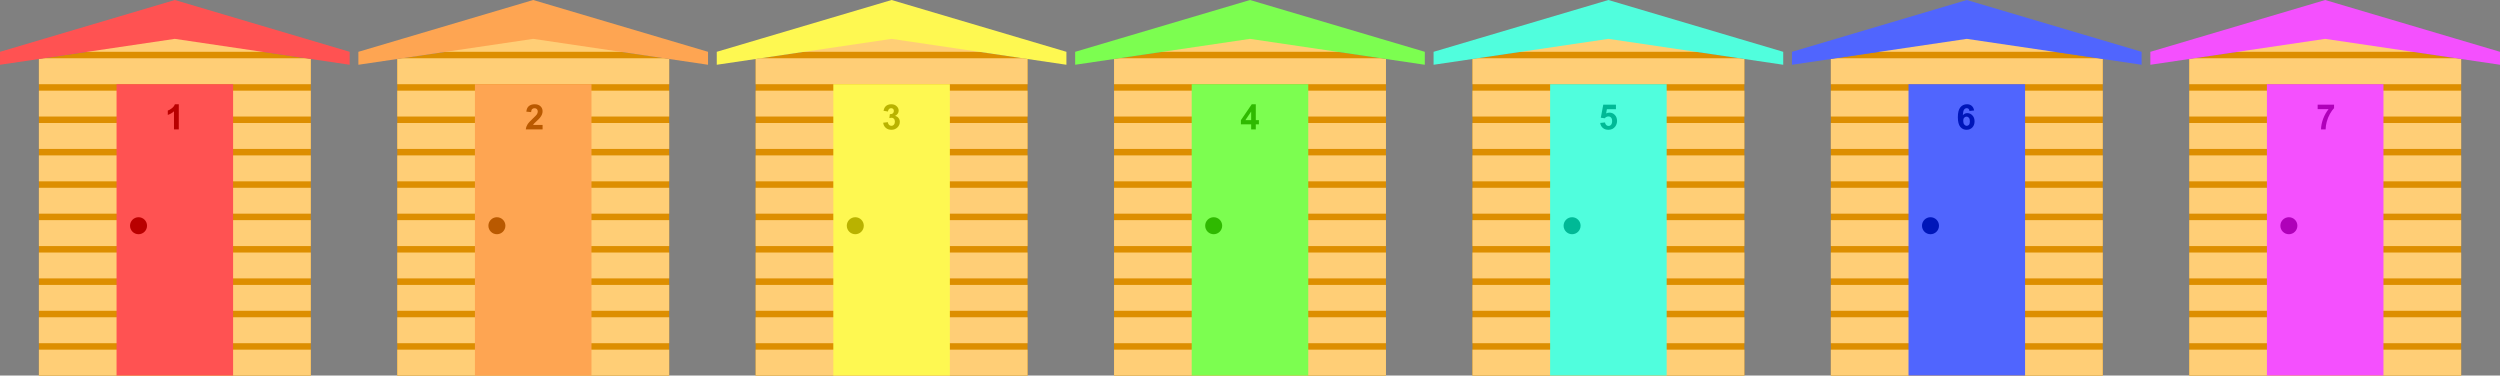
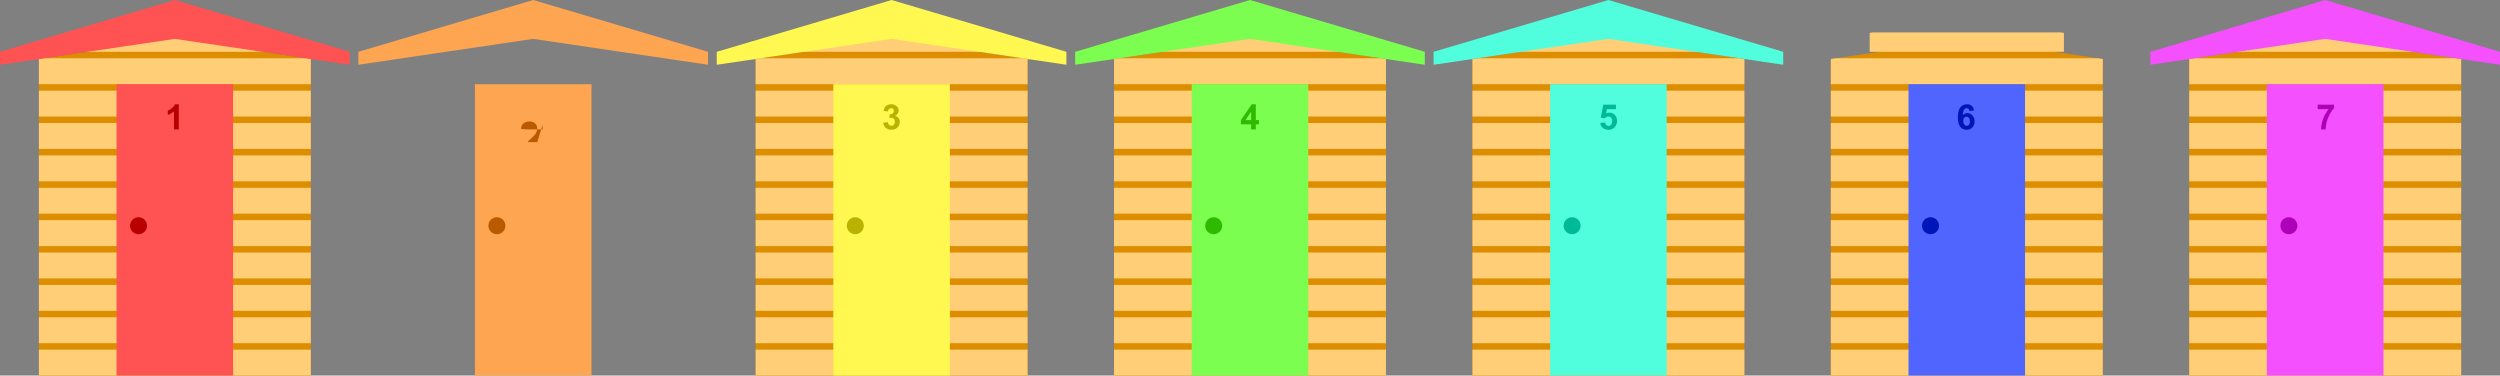
<svg xmlns="http://www.w3.org/2000/svg" width="1210.7mm" height="181.88mm" version="1.1" viewBox="0 0 4290 644.44">
  <rect x="0" y="0" width="4290" height="644.44" fill="#808080" stroke="none" />
  <g transform="translate(1423.5 -261.49)">
    <g transform="translate(-1434.2)">
      <path d="m310.71 328.16-233.28 34.562v543.22h466.61v-543.21z" fill="#dd8e00" />
      <path d="m149.96 317.04-5.911 0.924v32.409h333.33v-32.409l-5.955-0.924h-321.47zm-64.245 44.444-8.277 1.228v43.216h466.61v-43.212l-8.333-1.233h-450zm-8.277 55.556v44.444h466.61v-44.444h-466.61zm0 55.556v44.444h466.61v-44.444h-466.61zm0 55.556v44.444h466.61v-44.444h-466.61zm0 55.556v44.444h466.61v-44.444h-466.61zm0 55.556v44.444h466.61v-44.444h-466.61zm0 55.556v44.444h466.61v-44.444h-466.61zm0 55.556v44.444h466.61v-44.444h-466.61zm0 55.556v44.444h466.61v-44.444h-466.61zm0 55.556v44.444h466.61v-44.444h-466.61z" fill="#ffce76" />
      <rect x="210.71" y="405.94" width="200" height="500" fill="#ff5252" />
      <path d="m310.71 261.49-300 88.889v22.222l300-44.444 300 44.444v-22.222l-300-88.889z" fill="#ff5252" fill-rule="evenodd" />
      <circle cx="248.42" cy="648.81" r="14.591" fill="#b90000" />
      <g fill="#b90000">
        <path d="m317.5 483.47h-8.232v-31.025q-4.512 4.219-10.635 6.24v-7.471q3.223-1.055 7.002-3.984 3.779-2.959 5.186-6.885h6.68v43.125z" fill="#b90000" />
      </g>
    </g>
    <g transform="translate(1025.8)">
      <path d="m310.71 328.16-233.28 34.562v543.22h466.61v-543.21z" fill="#dd8e00" />
      <path d="m149.96 317.04-5.911 0.924v32.409h333.33v-32.409l-5.955-0.924h-321.47zm-64.245 44.444-8.277 1.228v43.216h466.61v-43.212l-8.333-1.233h-450zm-8.277 55.556v44.444h466.61v-44.444h-466.61zm0 55.556v44.444h466.61v-44.444h-466.61zm0 55.556v44.444h466.61v-44.444h-466.61zm0 55.556v44.444h466.61v-44.444h-466.61zm0 55.556v44.444h466.61v-44.444h-466.61zm0 55.556v44.444h466.61v-44.444h-466.61zm0 55.556v44.444h466.61v-44.444h-466.61zm0 55.556v44.444h466.61v-44.444h-466.61zm0 55.556v44.444h466.61v-44.444h-466.61z" fill="#ffce76" />
      <rect x="210.71" y="405.94" width="200" height="500" fill="#50fedd" />
      <path d="m310.71 261.49-300 88.889v22.222l300-44.444 300 44.444v-22.222l-300-88.889z" fill="#50fedd" fill-rule="evenodd" />
      <circle cx="248.42" cy="648.81" r="14.591" fill="#00b996" />
      <g fill="#00b996">
        <path d="m296.69 472.43 8.203-0.85q0.352 2.783 2.08 4.424 1.728 1.611 3.984 1.611 2.578 0 4.365-2.08 1.787-2.109 1.787-6.328 0-3.955-1.787-5.918-1.758-1.992-4.6-1.992-3.545 0-6.357 3.135l-6.68-0.967 4.219-22.354h21.768v7.705h-15.527l-1.289 7.295q2.754-1.377 5.625-1.377 5.479 0 9.287 3.984t3.809 10.342q0 5.303-3.076 9.463-4.189 5.684-11.631 5.684-5.947 0-9.697-3.193t-4.482-8.584z" fill="#00b996" />
      </g>
    </g>
    <g transform="translate(-819.24)">
-       <path d="m310.71 328.16-233.28 34.562v543.22h466.61v-543.21z" fill="#dd8e00" />
-       <path d="m149.96 317.04-5.911 0.924v32.409h333.33v-32.409l-5.955-0.924h-321.47zm-64.245 44.444-8.277 1.228v43.216h466.61v-43.212l-8.333-1.233h-450zm-8.277 55.556v44.444h466.61v-44.444h-466.61zm0 55.556v44.444h466.61v-44.444h-466.61zm0 55.556v44.444h466.61v-44.444h-466.61zm0 55.556v44.444h466.61v-44.444h-466.61zm0 55.556v44.444h466.61v-44.444h-466.61zm0 55.556v44.444h466.61v-44.444h-466.61zm0 55.556v44.444h466.61v-44.444h-466.61zm0 55.556v44.444h466.61v-44.444h-466.61zm0 55.556v44.444h466.61v-44.444h-466.61z" fill="#ffce76" />
      <rect x="210.71" y="405.94" width="200" height="500" fill="#fea552" />
      <path d="m310.71 261.49-300 88.889v22.222l300-44.444 300 44.444v-22.222l-300-88.889z" fill="#fea552" fill-rule="evenodd" />
      <circle cx="248.42" cy="648.81" r="14.591" fill="#b95900" />
      <g fill="#b95900">
-         <path d="m326.81 475.82v7.646h-28.857q0.469-4.336 2.812-8.203 2.344-3.897 9.258-10.312 5.566-5.186 6.826-7.031 1.699-2.549 1.699-5.039 0-2.754-1.494-4.219-1.465-1.494-4.072-1.494-2.578 0-4.102 1.553-1.523 1.553-1.758 5.156l-8.203-0.82q0.732-6.797 4.6-9.756t9.668-2.959q6.357 0 9.99 3.428t3.633 8.525q0 2.9-1.055 5.537-1.025 2.607-3.281 5.479-1.494 1.904-5.391 5.479-3.897 3.574-4.951 4.746-1.025 1.172-1.67 2.285h16.348z" fill="#b95900" />
+         <path d="m326.81 475.82v7.646h-28.857l-8.203-0.82q0.732-6.797 4.6-9.756t9.668-2.959q6.357 0 9.99 3.428t3.633 8.525q0 2.9-1.055 5.537-1.025 2.607-3.281 5.479-1.494 1.904-5.391 5.479-3.897 3.574-4.951 4.746-1.025 1.172-1.67 2.285h16.348z" fill="#b95900" />
      </g>
    </g>
    <g transform="translate(-204.24)">
      <path d="m310.71 328.16-233.28 34.562v543.22h466.61v-543.21z" fill="#dd8e00" />
      <path d="m149.96 317.04-5.911 0.924v32.409h333.33v-32.409l-5.955-0.924h-321.47zm-64.245 44.444-8.277 1.228v43.216h466.61v-43.212l-8.333-1.233h-450zm-8.277 55.556v44.444h466.61v-44.444h-466.61zm0 55.556v44.444h466.61v-44.444h-466.61zm0 55.556v44.444h466.61v-44.444h-466.61zm0 55.556v44.444h466.61v-44.444h-466.61zm0 55.556v44.444h466.61v-44.444h-466.61zm0 55.556v44.444h466.61v-44.444h-466.61zm0 55.556v44.444h466.61v-44.444h-466.61zm0 55.556v44.444h466.61v-44.444h-466.61zm0 55.556v44.444h466.61v-44.444h-466.61z" fill="#ffce76" />
      <rect x="210.71" y="405.94" width="200" height="500" fill="#fef851" />
      <path d="m310.71 261.49-300 88.889v22.222l300-44.444 300 44.444v-22.222l-300-88.889z" fill="#fef851" fill-rule="evenodd" />
      <circle cx="248.42" cy="648.81" r="14.591" fill="#b9b200" />
      <g fill="#b9b200">
        <path d="m296.28 472.07 7.969-0.967q0.381 3.047 2.051 4.658t4.043 1.611q2.549 0 4.277-1.934 1.758-1.934 1.758-5.215 0-3.106-1.67-4.922t-4.072-1.816q-1.582 0-3.779 0.615l0.908-6.709q3.34 0.088 5.098-1.436 1.758-1.553 1.758-4.102 0-2.168-1.289-3.457-1.289-1.289-3.428-1.289-2.109 0-3.603 1.465t-1.816 4.277l-7.588-1.289q0.791-3.897 2.373-6.211 1.611-2.344 4.453-3.662 2.871-1.348 6.416-1.348 6.064 0 9.727 3.867 3.018 3.164 3.018 7.148 0 5.654-6.182 9.023 3.691 0.791 5.889 3.545 2.227 2.754 2.227 6.65 0 5.654-4.131 9.639t-10.283 3.984q-5.83 0-9.668-3.34-3.838-3.369-4.453-8.789z" fill="#b9b200" />
      </g>
    </g>
    <g transform="translate(2255.8)">
      <path d="m310.71 328.16-233.28 34.562v543.22h466.61v-543.21z" fill="#dd8e00" />
      <path d="m149.96 317.04-5.911 0.924v32.409h333.33v-32.409l-5.955-0.924h-321.47zm-64.245 44.444-8.277 1.228v43.216h466.61v-43.212l-8.333-1.233h-450zm-8.277 55.556v44.444h466.61v-44.444h-466.61zm0 55.556v44.444h466.61v-44.444h-466.61zm0 55.556v44.444h466.61v-44.444h-466.61zm0 55.556v44.444h466.61v-44.444h-466.61zm0 55.556v44.444h466.61v-44.444h-466.61zm0 55.556v44.444h466.61v-44.444h-466.61zm0 55.556v44.444h466.61v-44.444h-466.61zm0 55.556v44.444h466.61v-44.444h-466.61zm0 55.556v44.444h466.61v-44.444h-466.61z" fill="#ffce76" />
      <rect x="210.71" y="405.94" width="200" height="500" fill="#f450fe" />
      <path d="m310.71 261.49-300 88.889v22.222l300-44.444 300 44.444v-22.222l-300-88.889z" fill="#f450fe" fill-rule="evenodd" />
      <circle cx="248.42" cy="648.81" r="14.591" fill="#af00b9" />
      <g fill="#af00b9">
        <path d="m297.79 448.75v-7.646h28.154v5.977q-3.486 3.428-7.09 9.844-3.603 6.416-5.508 13.652-1.875 7.207-1.846 12.891h-7.939q0.205-8.906 3.662-18.164 3.486-9.258 9.287-16.553h-18.721z" fill="#af00b9" />
      </g>
    </g>
    <g transform="translate(1640.8)">
      <path d="m310.71 328.16-233.28 34.562v543.22h466.61v-543.21z" fill="#dd8e00" />
      <path d="m149.96 317.04-5.911 0.924v32.409h333.33v-32.409l-5.955-0.924h-321.47zm-64.245 44.444-8.277 1.228v43.216h466.61v-43.212l-8.333-1.233h-450zm-8.277 55.556v44.444h466.61v-44.444h-466.61zm0 55.556v44.444h466.61v-44.444h-466.61zm0 55.556v44.444h466.61v-44.444h-466.61zm0 55.556v44.444h466.61v-44.444h-466.61zm0 55.556v44.444h466.61v-44.444h-466.61zm0 55.556v44.444h466.61v-44.444h-466.61zm0 55.556v44.444h466.61v-44.444h-466.61zm0 55.556v44.444h466.61v-44.444h-466.61zm0 55.556v44.444h466.61v-44.444h-466.61z" fill="#ffce76" />
      <rect x="210.71" y="405.94" width="200" height="500" fill="#5065fe" />
-       <path d="m310.71 261.49-300 88.889v22.222l300-44.444 300 44.444v-22.222l-300-88.889z" fill="#5065fe" fill-rule="evenodd" />
      <circle cx="248.42" cy="648.81" r="14.591" fill="#0016b9" />
      <g fill="#0016b9">
        <path d="m323.25 451.04-7.969 0.879q-0.293-2.461-1.523-3.633-1.23-1.172-3.193-1.172-2.607 0-4.424 2.344-1.787 2.344-2.256 9.756 3.076-3.633 7.646-3.633 5.156 0 8.818 3.926 3.691 3.926 3.691 10.137 0 6.592-3.867 10.576-3.867 3.984-9.932 3.984-6.504 0-10.693-5.039-4.189-5.068-4.189-16.582 0-11.807 4.365-17.021 4.365-5.215 11.338-5.215 4.893 0 8.086 2.754 3.223 2.725 4.102 7.939zm-18.662 17.959q0 4.014 1.846 6.211 1.846 2.168 4.219 2.168 2.285 0 3.809-1.787t1.523-5.859q0-4.189-1.641-6.123-1.641-1.963-4.102-1.963-2.373 0-4.014 1.875-1.641 1.846-1.641 5.479z" fill="#0016b9" />
      </g>
    </g>
    <g transform="translate(410.76)">
      <path d="m310.71 328.16-233.28 34.562v543.22h466.61v-543.21z" fill="#dd8e00" />
      <path d="m149.96 317.04-5.911 0.924v32.409h333.33v-32.409l-5.955-0.924h-321.47zm-64.245 44.444-8.277 1.228v43.216h466.61v-43.212l-8.333-1.233h-450zm-8.277 55.556v44.444h466.61v-44.444h-466.61zm0 55.556v44.444h466.61v-44.444h-466.61zm0 55.556v44.444h466.61v-44.444h-466.61zm0 55.556v44.444h466.61v-44.444h-466.61zm0 55.556v44.444h466.61v-44.444h-466.61zm0 55.556v44.444h466.61v-44.444h-466.61zm0 55.556v44.444h466.61v-44.444h-466.61zm0 55.556v44.444h466.61v-44.444h-466.61zm0 55.556v44.444h466.61v-44.444h-466.61z" fill="#ffce76" />
      <rect x="210.71" y="405.94" width="200" height="500" fill="#7cfe50" />
      <path d="m310.71 261.49-300 88.889v22.222l300-44.444 300 44.444v-22.222l-300-88.889z" fill="#7cfe50" fill-rule="evenodd" />
      <circle cx="248.42" cy="648.81" r="14.591" fill="#2fb900" />
      <g fill="#2fb900">
        <path d="m312.72 483.47v-8.643h-17.578v-7.207l18.633-27.275h6.914v27.246h5.332v7.236h-5.332v8.643h-7.969zm0-15.879v-14.678l-9.873 14.678h9.873z" fill="#2fb900" />
      </g>
    </g>
  </g>
</svg>